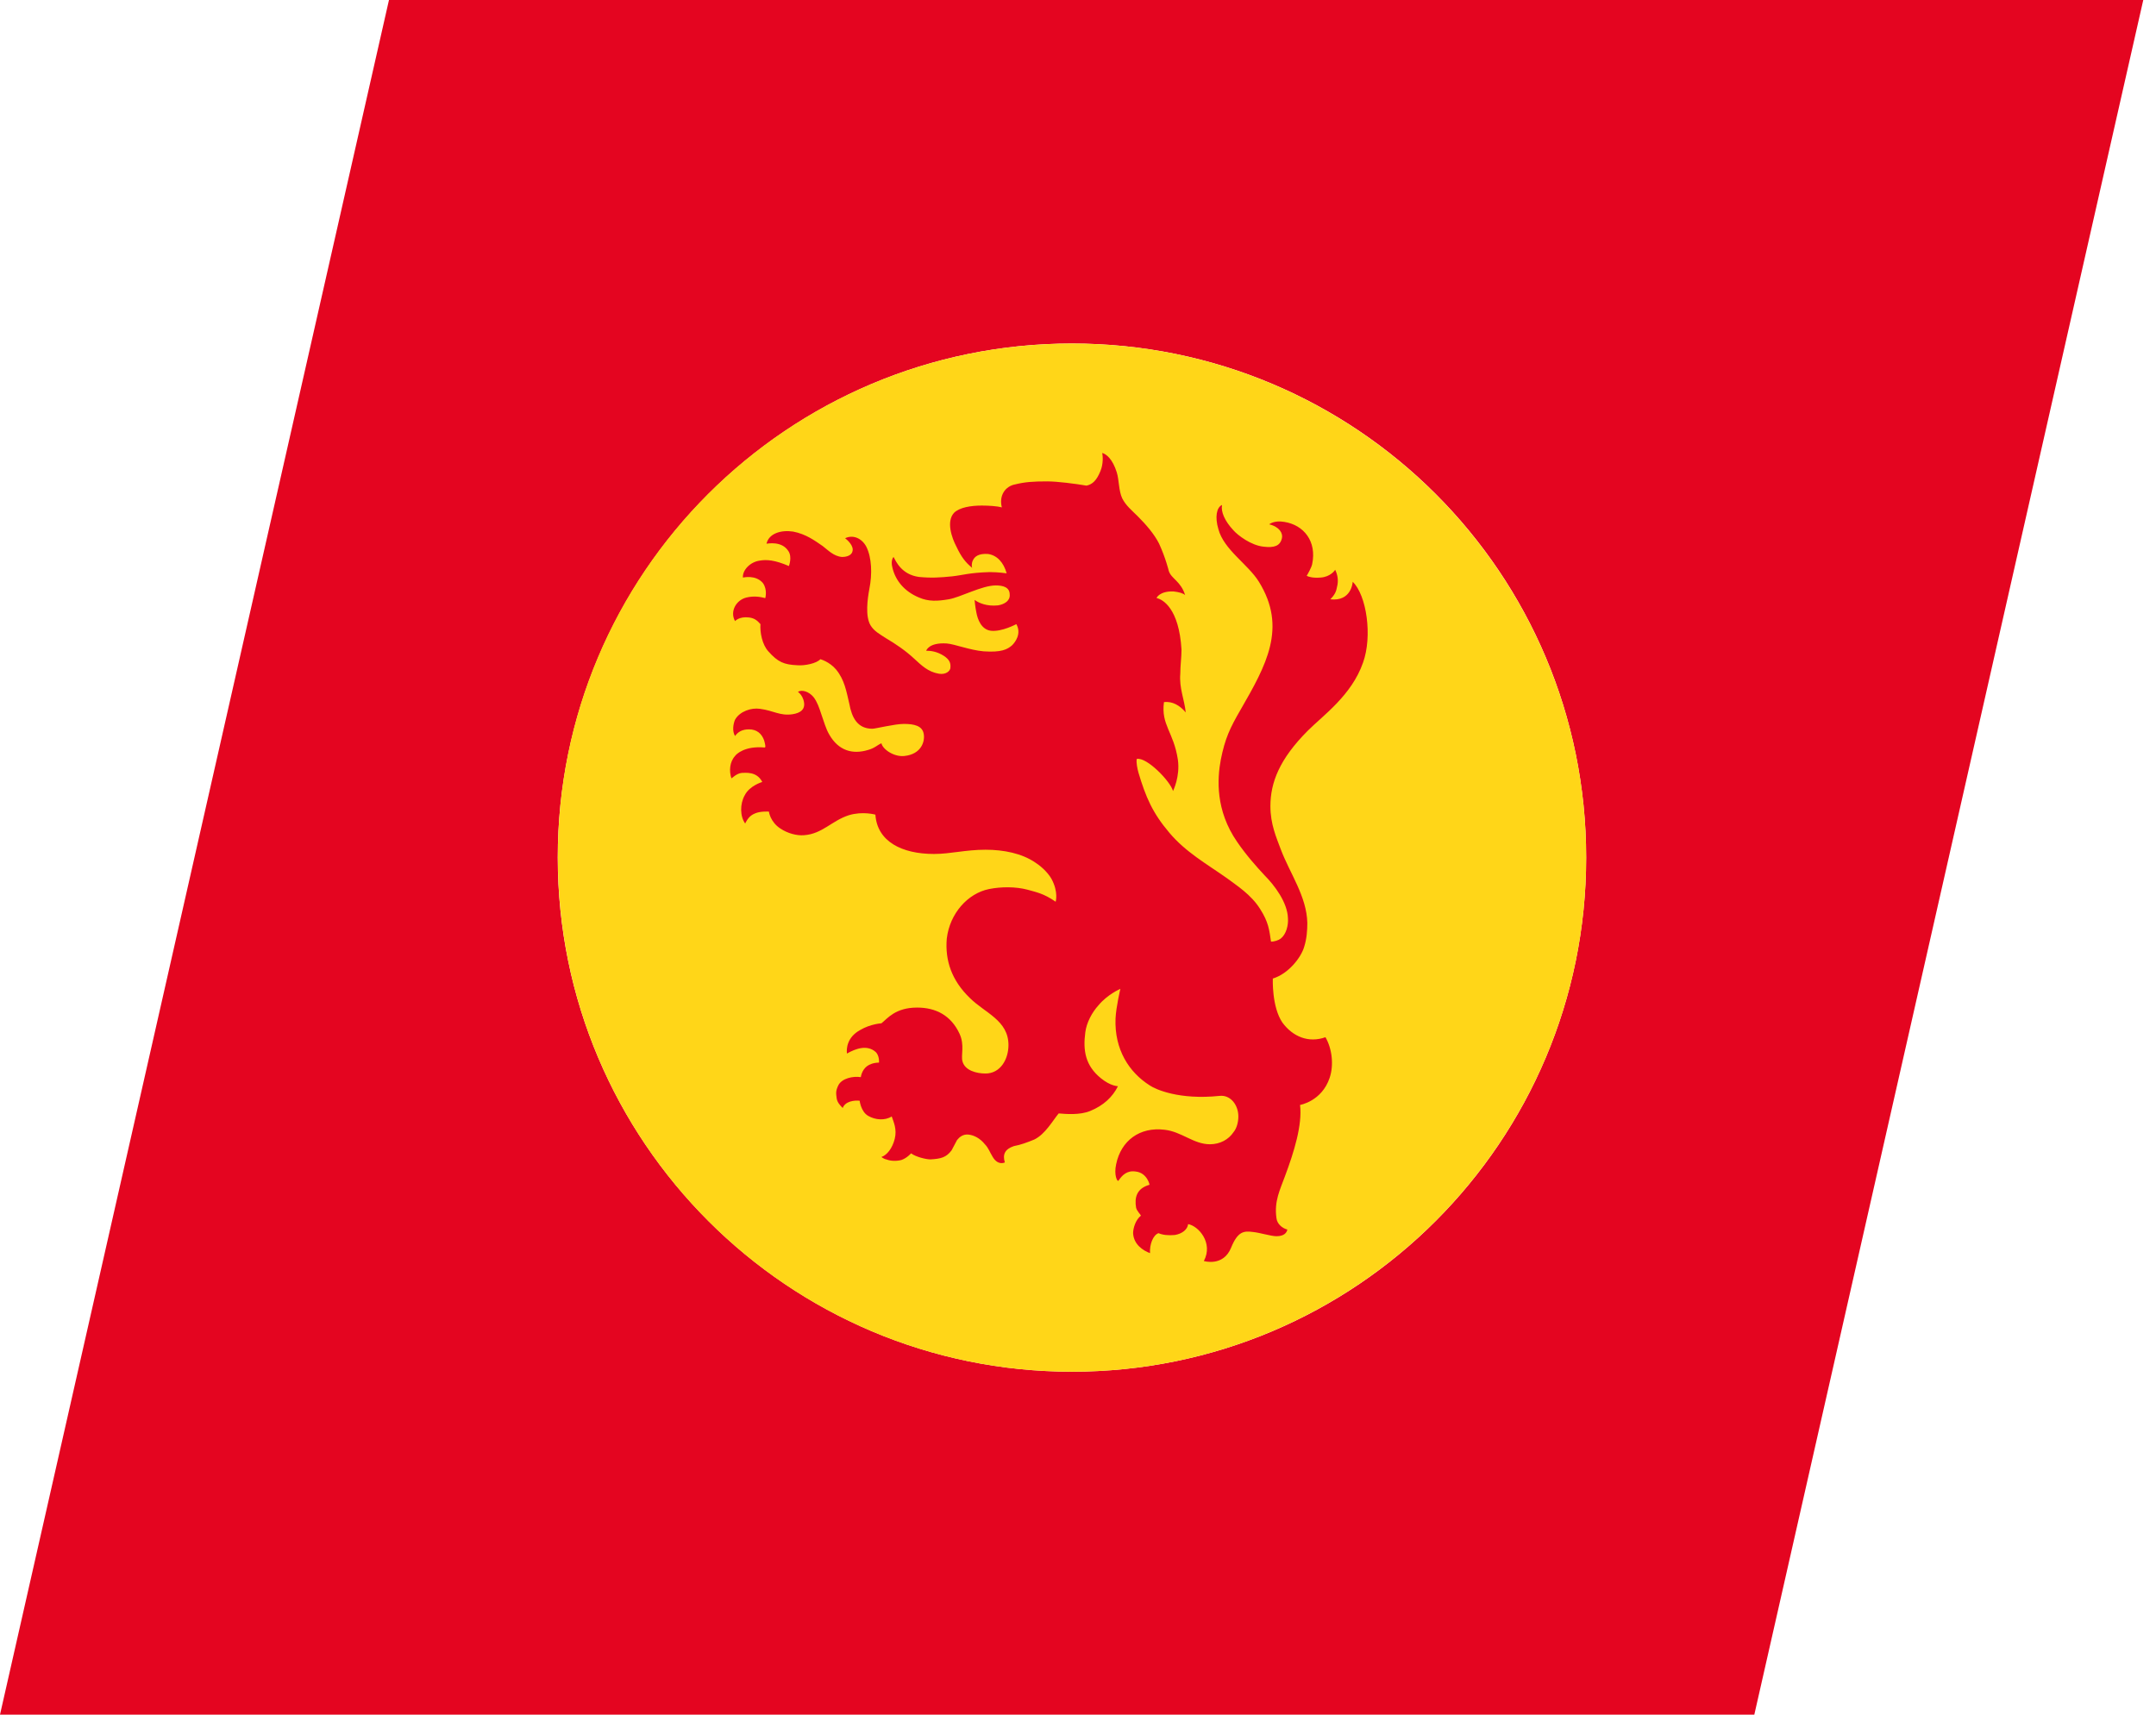
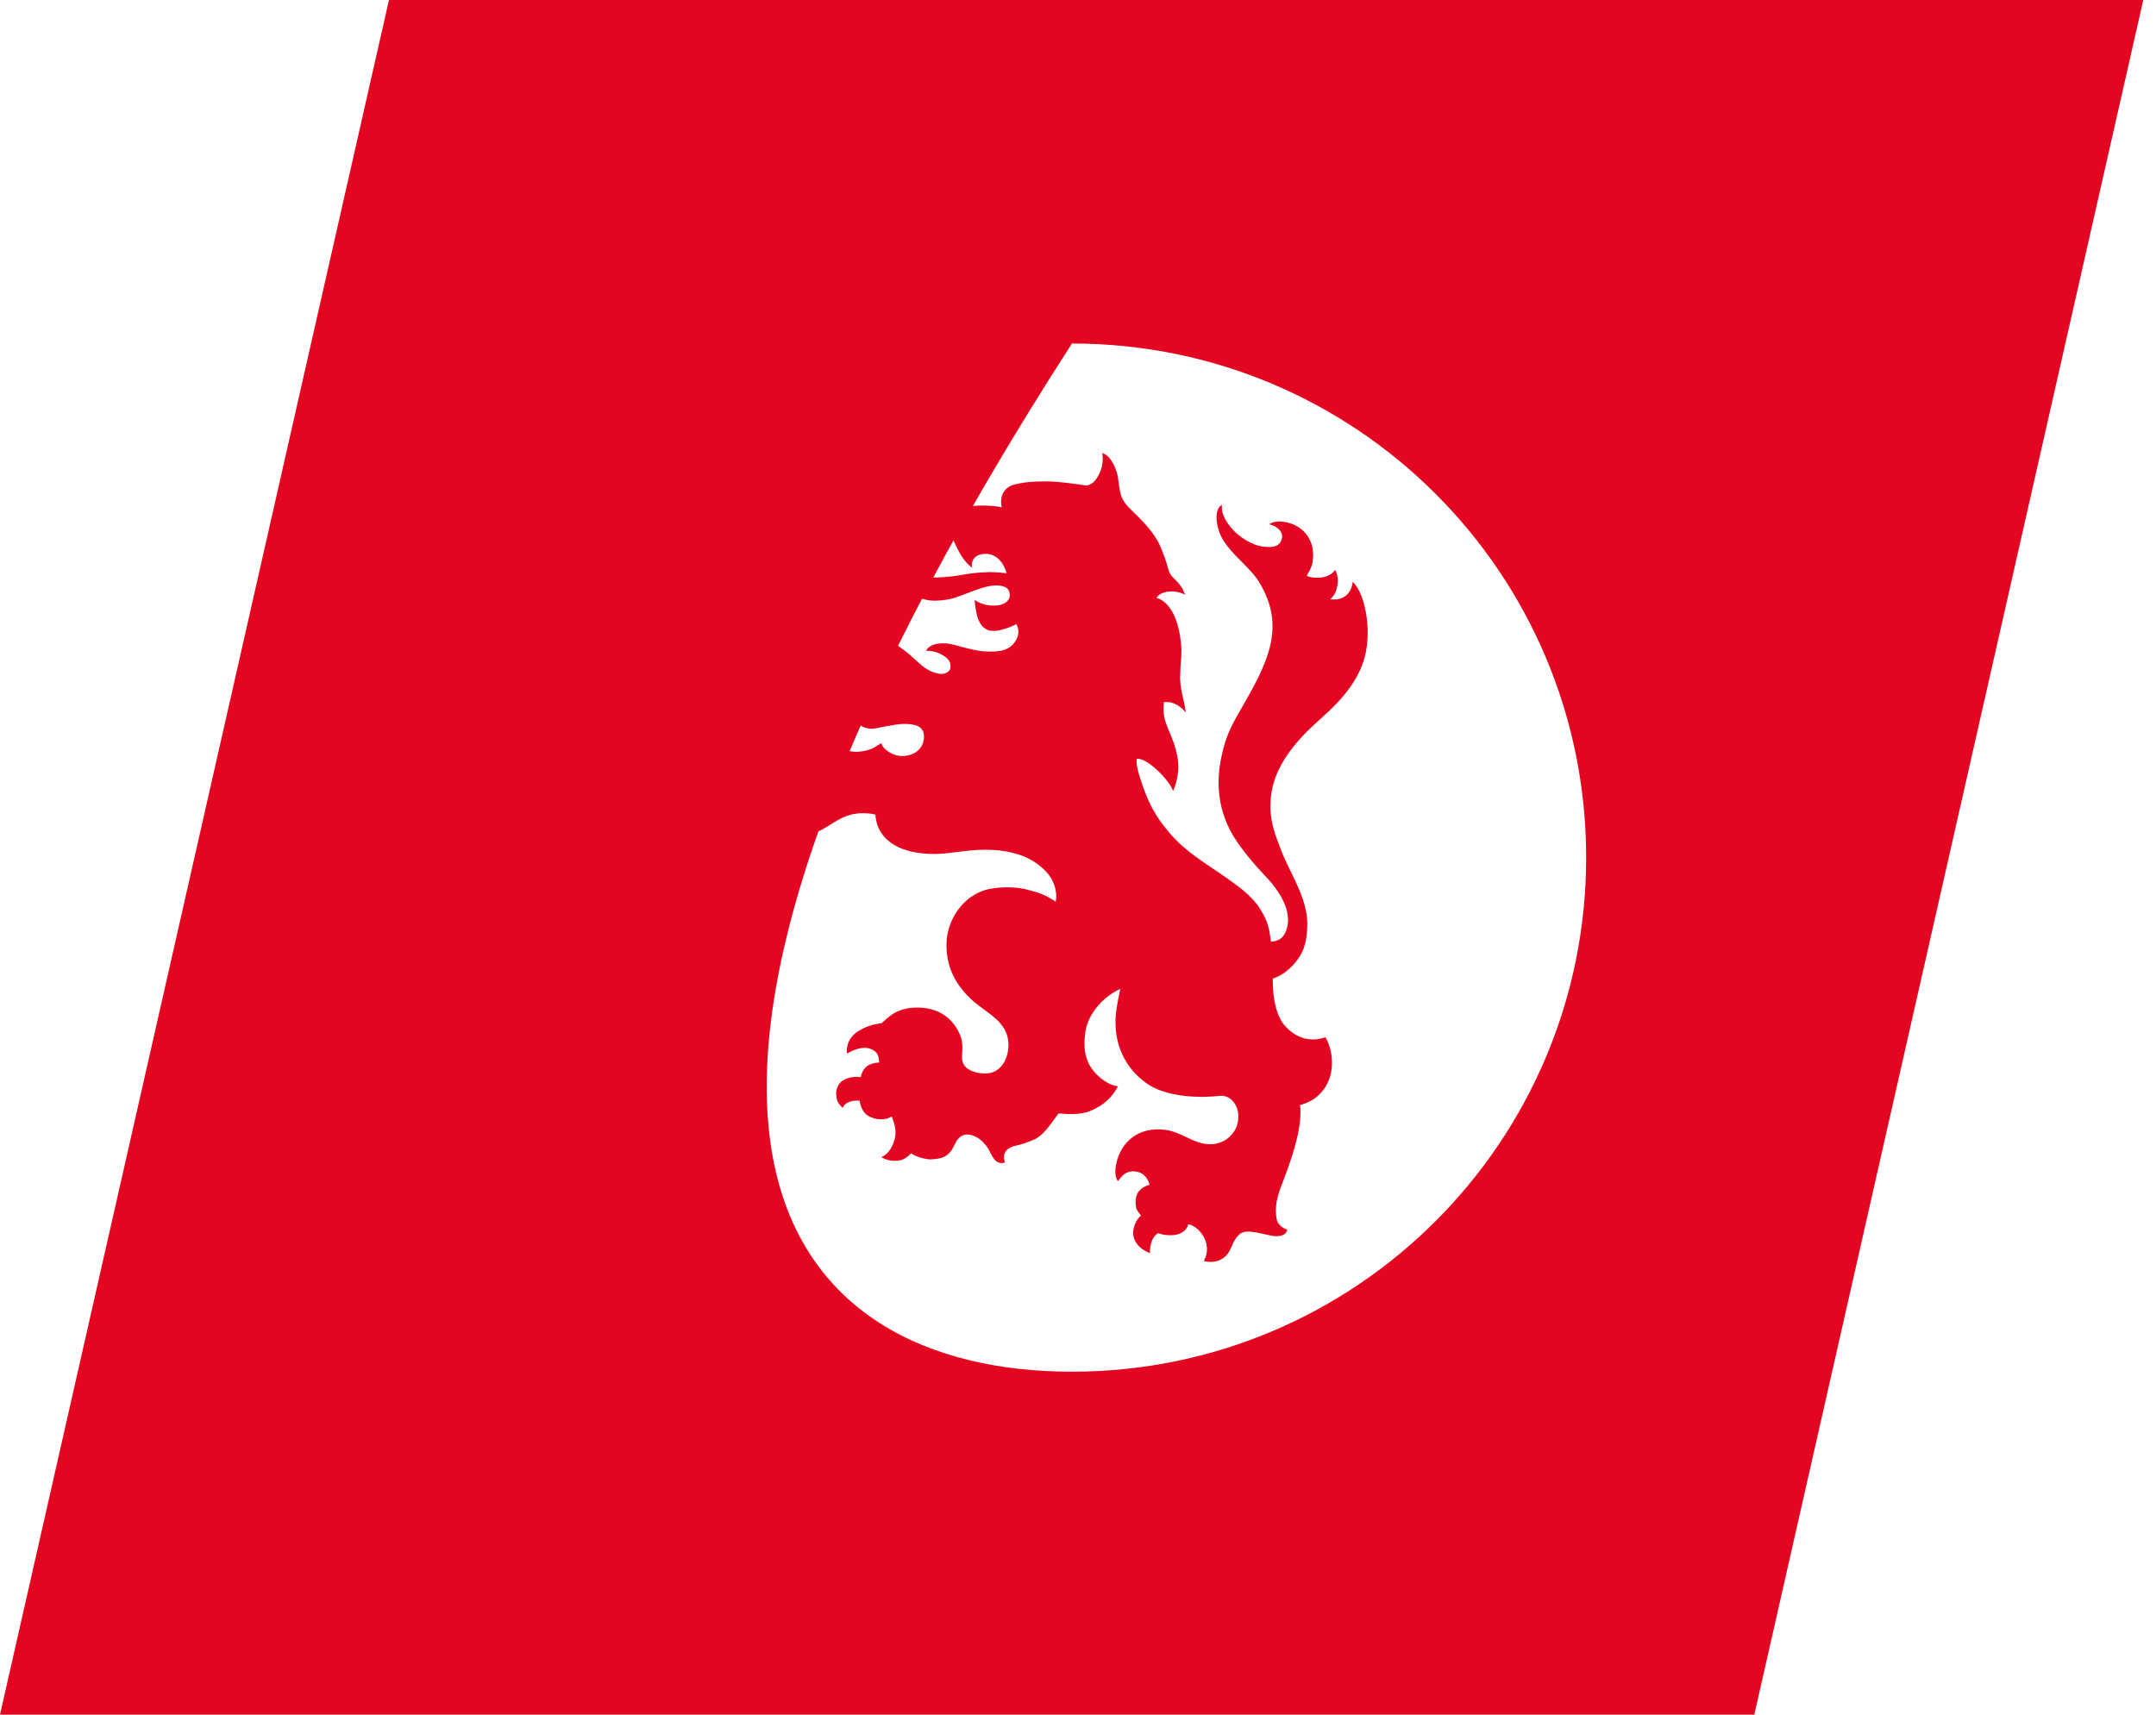
<svg xmlns="http://www.w3.org/2000/svg" width="88" height="70" viewBox="0 0 88 70" fill="none">
-   <path d="M71.605 69.998H0L15.877 -0.002H87.481L71.605 69.998ZM43.753 14.023C32.148 14.023 22.765 23.43 22.765 35.01C22.765 46.591 32.173 55.998 43.753 55.998C55.358 55.998 64.741 46.591 64.741 35.01C64.741 23.405 55.358 14.023 43.753 14.023Z" fill="#E40520" />
-   <path d="M43.756 14.024C55.361 14.024 64.743 23.431 64.743 35.011C64.743 46.592 55.336 55.999 43.756 55.999C32.151 55.999 22.768 46.592 22.768 35.011C22.743 23.406 32.151 14.024 43.756 14.024Z" fill="#FFD618" />
+   <path d="M71.605 69.998H0L15.877 -0.002H87.481L71.605 69.998ZM43.753 14.023C22.765 46.591 32.173 55.998 43.753 55.998C55.358 55.998 64.741 46.591 64.741 35.01C64.741 23.405 55.358 14.023 43.753 14.023Z" fill="#E40520" />
  <path d="M54.273 43.997C53.952 44.96 53.063 45.108 53.063 45.108C53.162 45.923 52.816 47.034 52.446 48.022C52.249 48.565 52.002 49.034 52.1 49.726C52.125 49.973 52.347 50.145 52.545 50.195C52.52 50.318 52.421 50.467 52.1 50.467C51.878 50.467 51.409 50.318 51.137 50.294C50.767 50.244 50.52 50.269 50.249 50.936C49.928 51.726 49.137 51.479 49.137 51.479C49.532 50.738 48.915 50.047 48.495 49.973C48.471 50.195 48.248 50.368 47.952 50.417C47.681 50.442 47.458 50.417 47.286 50.343C47.063 50.417 46.915 50.812 46.94 51.158C46.668 51.059 46.273 50.812 46.249 50.343C46.249 50.145 46.347 49.8 46.569 49.627C46.569 49.602 46.397 49.429 46.372 49.306C46.298 48.886 46.397 48.516 46.915 48.368C46.94 48.417 46.841 47.874 46.347 47.825C46.002 47.775 45.804 47.973 45.656 48.195C45.607 48.269 45.458 47.973 45.557 47.528C45.755 46.565 46.52 45.997 47.532 46.121C48.224 46.195 48.718 46.713 49.384 46.713C49.804 46.713 50.15 46.516 50.347 46.22C50.471 46.072 50.545 45.825 50.545 45.578C50.545 45.108 50.224 44.689 49.779 44.738C48.125 44.911 47.162 44.467 46.94 44.318C46.076 43.775 45.483 42.837 45.532 41.578C45.557 41.084 45.73 40.368 45.73 40.368C45.73 40.368 45.212 40.59 44.841 41.034C44.569 41.331 44.347 41.751 44.298 42.145C44.199 42.886 44.298 43.504 44.94 44.022C45.335 44.343 45.631 44.343 45.631 44.343C45.409 44.788 45.039 45.133 44.495 45.355C44.076 45.528 43.508 45.479 43.212 45.454C42.965 45.751 42.668 46.294 42.224 46.516C41.928 46.639 41.656 46.738 41.384 46.788C41.014 46.911 40.915 47.133 41.014 47.454C41.014 47.454 40.742 47.602 40.52 47.232C40.397 47.034 40.347 46.862 40.199 46.713C40.002 46.467 39.755 46.343 39.532 46.318C39.31 46.294 39.162 46.417 39.063 46.541L38.841 46.96C38.619 47.257 38.397 47.306 37.977 47.331C37.804 47.331 37.384 47.232 37.187 47.084C37.187 47.084 37.014 47.281 36.792 47.355C36.594 47.405 36.372 47.405 36.175 47.331C36.125 47.331 36.002 47.257 35.977 47.232C36.199 47.158 36.421 46.886 36.52 46.491C36.619 46.096 36.471 45.8 36.397 45.578C36.125 45.751 35.73 45.726 35.434 45.553C35.137 45.38 35.088 44.936 35.088 44.936C34.866 44.911 34.495 44.96 34.397 45.232C34.298 45.133 34.175 45.01 34.15 44.837C34.125 44.639 34.1 44.541 34.224 44.294C34.372 44.022 34.816 43.923 35.137 43.973C35.137 43.973 35.162 43.701 35.384 43.528C35.483 43.454 35.656 43.38 35.878 43.38C35.878 43.38 35.903 43.084 35.73 42.936C35.384 42.639 34.915 42.812 34.569 43.01C34.545 42.812 34.569 42.343 35.113 42.047C35.532 41.8 35.977 41.775 35.977 41.775C36.224 41.578 36.545 41.133 37.434 41.133C38.199 41.133 38.816 41.454 39.162 42.195C39.384 42.664 39.212 43.084 39.286 43.331C39.384 43.701 39.853 43.825 40.224 43.825C40.841 43.825 41.162 43.232 41.162 42.664C41.162 41.652 40.199 41.355 39.582 40.738C38.841 40.022 38.569 39.207 38.644 38.318C38.767 37.281 39.508 36.467 40.372 36.294C40.866 36.195 41.458 36.195 41.928 36.318C42.273 36.417 42.594 36.467 43.088 36.812C43.088 36.812 43.212 36.417 42.915 35.874C42.816 35.701 42.594 35.429 42.249 35.207C41.705 34.837 40.965 34.689 40.224 34.689C39.409 34.689 38.792 34.862 38.125 34.862C36.792 34.862 35.804 34.343 35.73 33.257C35.73 33.257 35.212 33.108 34.644 33.281C33.952 33.504 33.557 34.047 32.816 34.096C32.52 34.121 32.15 34.022 31.854 33.825C31.434 33.553 31.384 33.133 31.384 33.133C31.384 33.133 31.039 33.108 30.817 33.207C30.57 33.306 30.495 33.479 30.421 33.602C30.421 33.602 30.421 33.602 30.421 33.627C30.199 33.331 30.199 32.812 30.397 32.467C30.594 32.072 31.113 31.923 31.113 31.923C30.89 31.479 30.421 31.553 30.273 31.553C30.051 31.578 29.878 31.775 29.854 31.775C29.755 31.479 29.779 31.108 30.002 30.862C30.051 30.788 30.397 30.442 31.212 30.516C31.261 30.516 31.236 30.392 31.187 30.22C31.088 29.948 30.89 29.775 30.57 29.775C30.298 29.775 30.125 29.874 30.002 30.047C29.878 29.849 29.928 29.553 30.002 29.38C30.199 29.034 30.668 28.886 31.014 28.936C31.582 29.01 31.829 29.232 32.347 29.158C32.668 29.108 32.915 28.96 32.792 28.565C32.742 28.417 32.668 28.318 32.569 28.244C32.718 28.145 33.014 28.22 33.212 28.466C33.36 28.664 33.434 28.886 33.532 29.183C33.631 29.454 33.705 29.75 33.853 29.997C34.224 30.639 34.792 30.812 35.434 30.615C35.705 30.541 35.804 30.417 35.977 30.343C36.026 30.59 36.495 30.911 36.915 30.862C37.607 30.788 37.755 30.269 37.705 29.973C37.656 29.627 37.31 29.553 36.891 29.553C36.52 29.553 35.73 29.75 35.607 29.75C34.989 29.75 34.767 29.281 34.668 28.738C34.545 28.22 34.471 27.75 34.125 27.331C33.853 27.01 33.483 26.911 33.483 26.911C33.335 27.084 32.841 27.183 32.545 27.158C32.002 27.133 31.755 27.034 31.36 26.59C31.113 26.318 31.014 25.825 31.039 25.479C30.89 25.306 30.767 25.232 30.57 25.207C30.174 25.158 30.002 25.355 30.002 25.355C29.779 24.96 30.051 24.491 30.471 24.392C30.792 24.318 31.039 24.368 31.236 24.417C31.236 24.417 31.335 24.072 31.137 23.8C30.841 23.454 30.347 23.578 30.323 23.578C30.298 23.281 30.619 22.936 31.014 22.886C31.286 22.837 31.631 22.862 32.199 23.108C32.199 23.108 32.347 22.738 32.175 22.491C31.903 22.072 31.335 22.195 31.286 22.195C31.384 21.775 31.878 21.627 32.372 21.701C32.891 21.8 33.261 22.072 33.582 22.294C33.779 22.442 34.026 22.713 34.372 22.738C34.471 22.738 34.742 22.713 34.792 22.516C34.866 22.294 34.594 22.047 34.495 21.973C34.792 21.825 35.162 21.948 35.36 22.318C35.582 22.763 35.607 23.43 35.483 24.047C35.409 24.442 35.31 25.158 35.532 25.528C35.681 25.775 35.928 25.899 36.15 26.047C36.569 26.294 36.965 26.565 37.31 26.886C37.607 27.158 37.878 27.43 38.323 27.504C38.619 27.553 38.792 27.38 38.792 27.257C38.816 27.034 38.718 26.911 38.545 26.788C38.249 26.59 37.977 26.565 37.804 26.565C37.804 26.565 37.903 26.22 38.644 26.269C38.965 26.294 39.582 26.541 40.15 26.59C40.866 26.639 41.113 26.516 41.31 26.343C41.434 26.22 41.705 25.874 41.483 25.479C41.483 25.479 40.891 25.8 40.446 25.75C40.051 25.701 39.903 25.281 39.853 25.01C39.804 24.788 39.779 24.491 39.779 24.491C39.952 24.615 40.273 24.763 40.742 24.713C41.014 24.664 41.236 24.516 41.212 24.269C41.212 23.973 40.94 23.899 40.644 23.899C40.076 23.899 39.187 24.392 38.718 24.466C38.273 24.541 37.903 24.565 37.508 24.392C36.915 24.145 36.545 23.701 36.421 23.158C36.347 22.862 36.471 22.738 36.471 22.738C36.569 22.911 36.792 23.454 37.508 23.553C38.026 23.602 38.372 23.578 38.866 23.528C39.31 23.479 39.557 23.38 40.397 23.355C40.742 23.355 41.088 23.405 41.088 23.405C40.965 22.96 40.693 22.664 40.323 22.615C39.952 22.59 39.779 22.713 39.705 22.886C39.656 22.985 39.656 23.133 39.681 23.183C39.409 22.96 39.236 22.738 39.039 22.318C38.841 21.948 38.619 21.281 38.94 20.936C39.162 20.713 39.631 20.639 40.076 20.639C40.372 20.639 40.718 20.664 40.891 20.713C40.767 20.22 41.039 19.849 41.434 19.775C41.829 19.676 42.175 19.652 42.742 19.652C43.162 19.652 43.903 19.75 44.347 19.825C44.594 19.775 44.767 19.602 44.915 19.232C45.039 18.936 45.014 18.615 44.989 18.491C45.162 18.541 45.409 18.738 45.582 19.281C45.681 19.602 45.656 20.022 45.804 20.343C45.952 20.639 46.199 20.837 46.446 21.084C46.767 21.405 47.113 21.8 47.31 22.195C47.582 22.788 47.705 23.306 47.705 23.306C47.804 23.627 48.199 23.726 48.372 24.294C48.298 24.22 48.125 24.17 47.903 24.145C47.335 24.121 47.187 24.417 47.212 24.417C47.458 24.466 48.125 24.837 48.224 26.516C48.224 26.862 48.175 27.158 48.175 27.504C48.125 28.096 48.347 28.565 48.397 29.084C48.175 28.812 47.853 28.615 47.508 28.664C47.384 29.602 47.903 29.874 48.076 31.01C48.175 31.701 47.878 32.294 47.878 32.294C47.779 31.899 46.792 30.886 46.397 30.985C46.372 31.133 46.421 31.38 46.471 31.553C46.767 32.541 47.039 33.183 47.73 33.997C48.397 34.788 49.236 35.257 50.076 35.849C50.471 36.145 51.063 36.516 51.434 37.108C51.779 37.652 51.804 37.948 51.878 38.442C52.002 38.442 52.175 38.392 52.273 38.318C52.495 38.145 52.594 37.775 52.569 37.479C52.545 36.837 52.026 36.145 51.607 35.726C51.286 35.38 50.866 34.911 50.495 34.368C49.607 33.084 49.681 31.8 49.829 31.01C50.002 30.145 50.199 29.726 50.644 28.96C51.681 27.158 52.545 25.627 51.384 23.75C50.94 23.034 49.952 22.442 49.73 21.602C49.582 21.108 49.656 20.713 49.878 20.615C49.829 20.886 49.977 21.257 50.347 21.652C50.52 21.849 51.063 22.269 51.582 22.318C52.002 22.368 52.249 22.294 52.323 21.973C52.372 21.775 52.224 21.504 51.804 21.405C51.804 21.405 52.002 21.232 52.421 21.306C53.212 21.43 53.755 22.096 53.557 23.034C53.532 23.158 53.384 23.43 53.335 23.504C53.409 23.553 53.607 23.602 53.903 23.578C54.298 23.553 54.495 23.281 54.495 23.257C54.594 23.454 54.644 23.701 54.569 23.973C54.545 24.121 54.495 24.269 54.298 24.466C55.162 24.565 55.212 23.775 55.212 23.75C55.779 24.294 56.026 25.973 55.631 27.059C55.162 28.392 54.002 29.207 53.384 29.825C52.224 30.985 51.853 31.948 51.853 32.911C51.853 33.652 52.1 34.195 52.273 34.664C52.644 35.652 53.335 36.59 53.36 37.676C53.36 37.997 53.335 38.318 53.236 38.639C53.113 39.084 52.594 39.751 51.952 39.948C51.952 39.948 51.903 41.108 52.347 41.751C52.767 42.318 53.409 42.59 54.1 42.343C54.372 42.812 54.446 43.479 54.273 43.997Z" fill="#E40520" />
</svg>